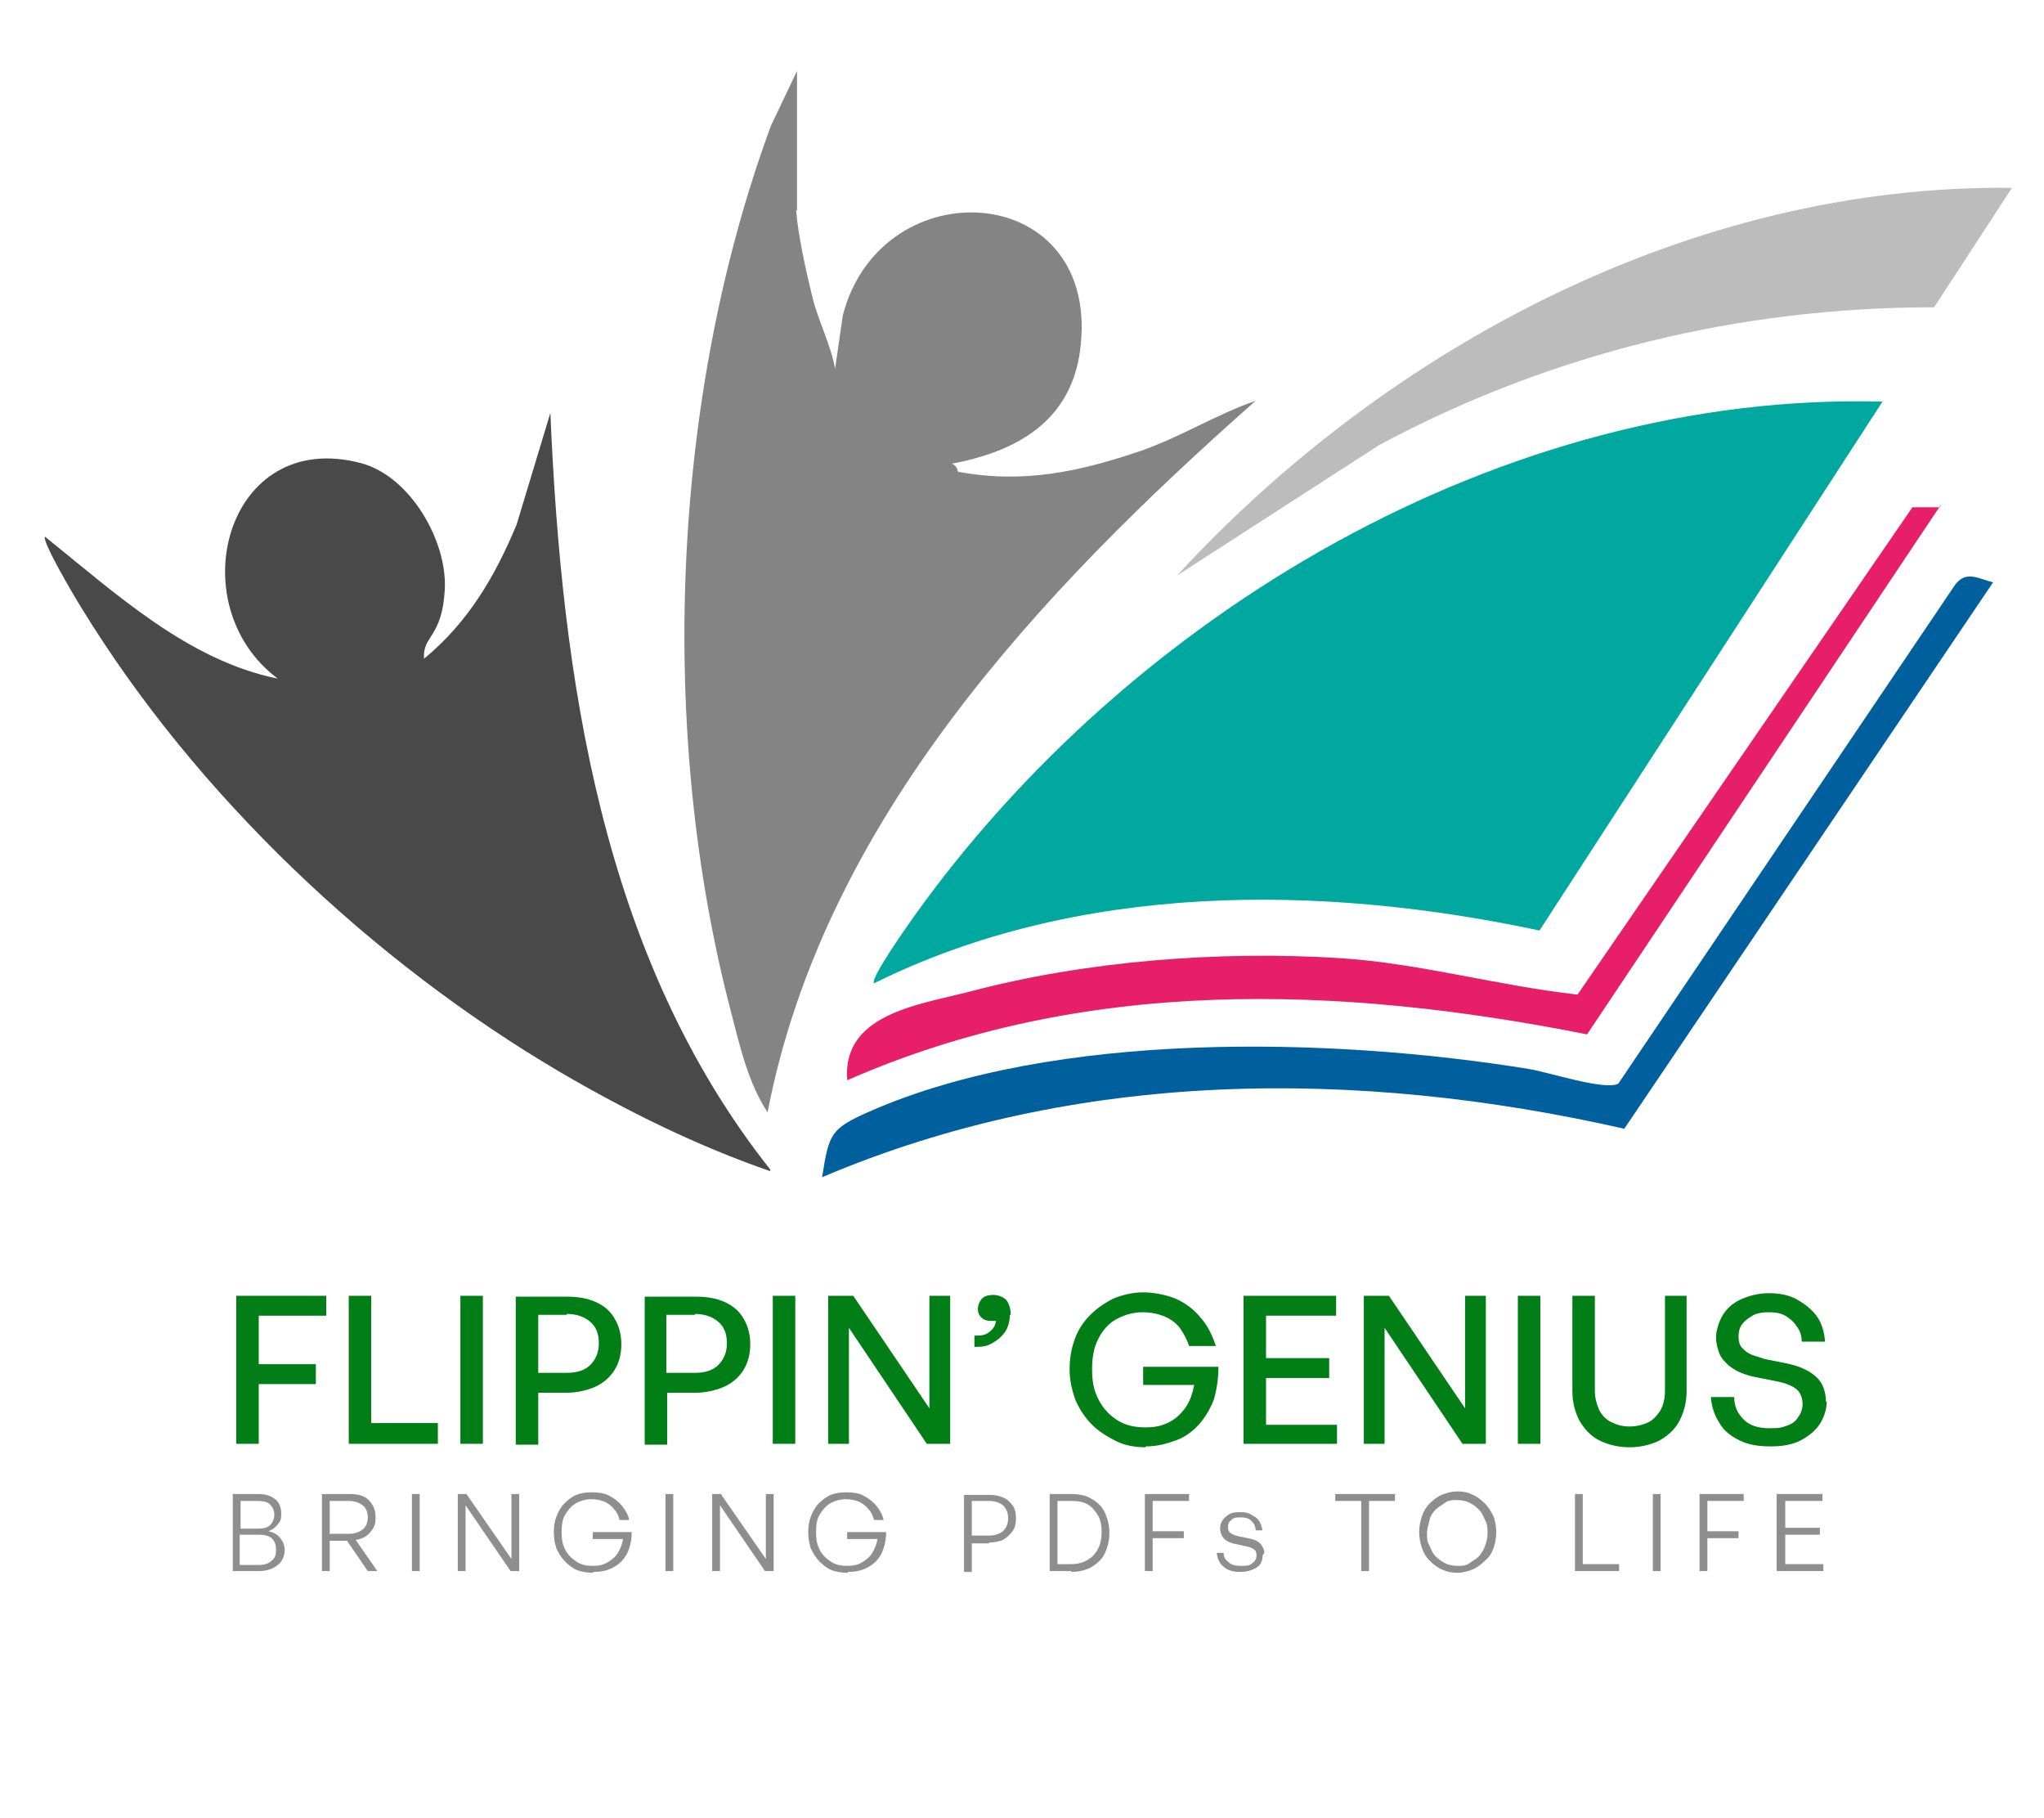
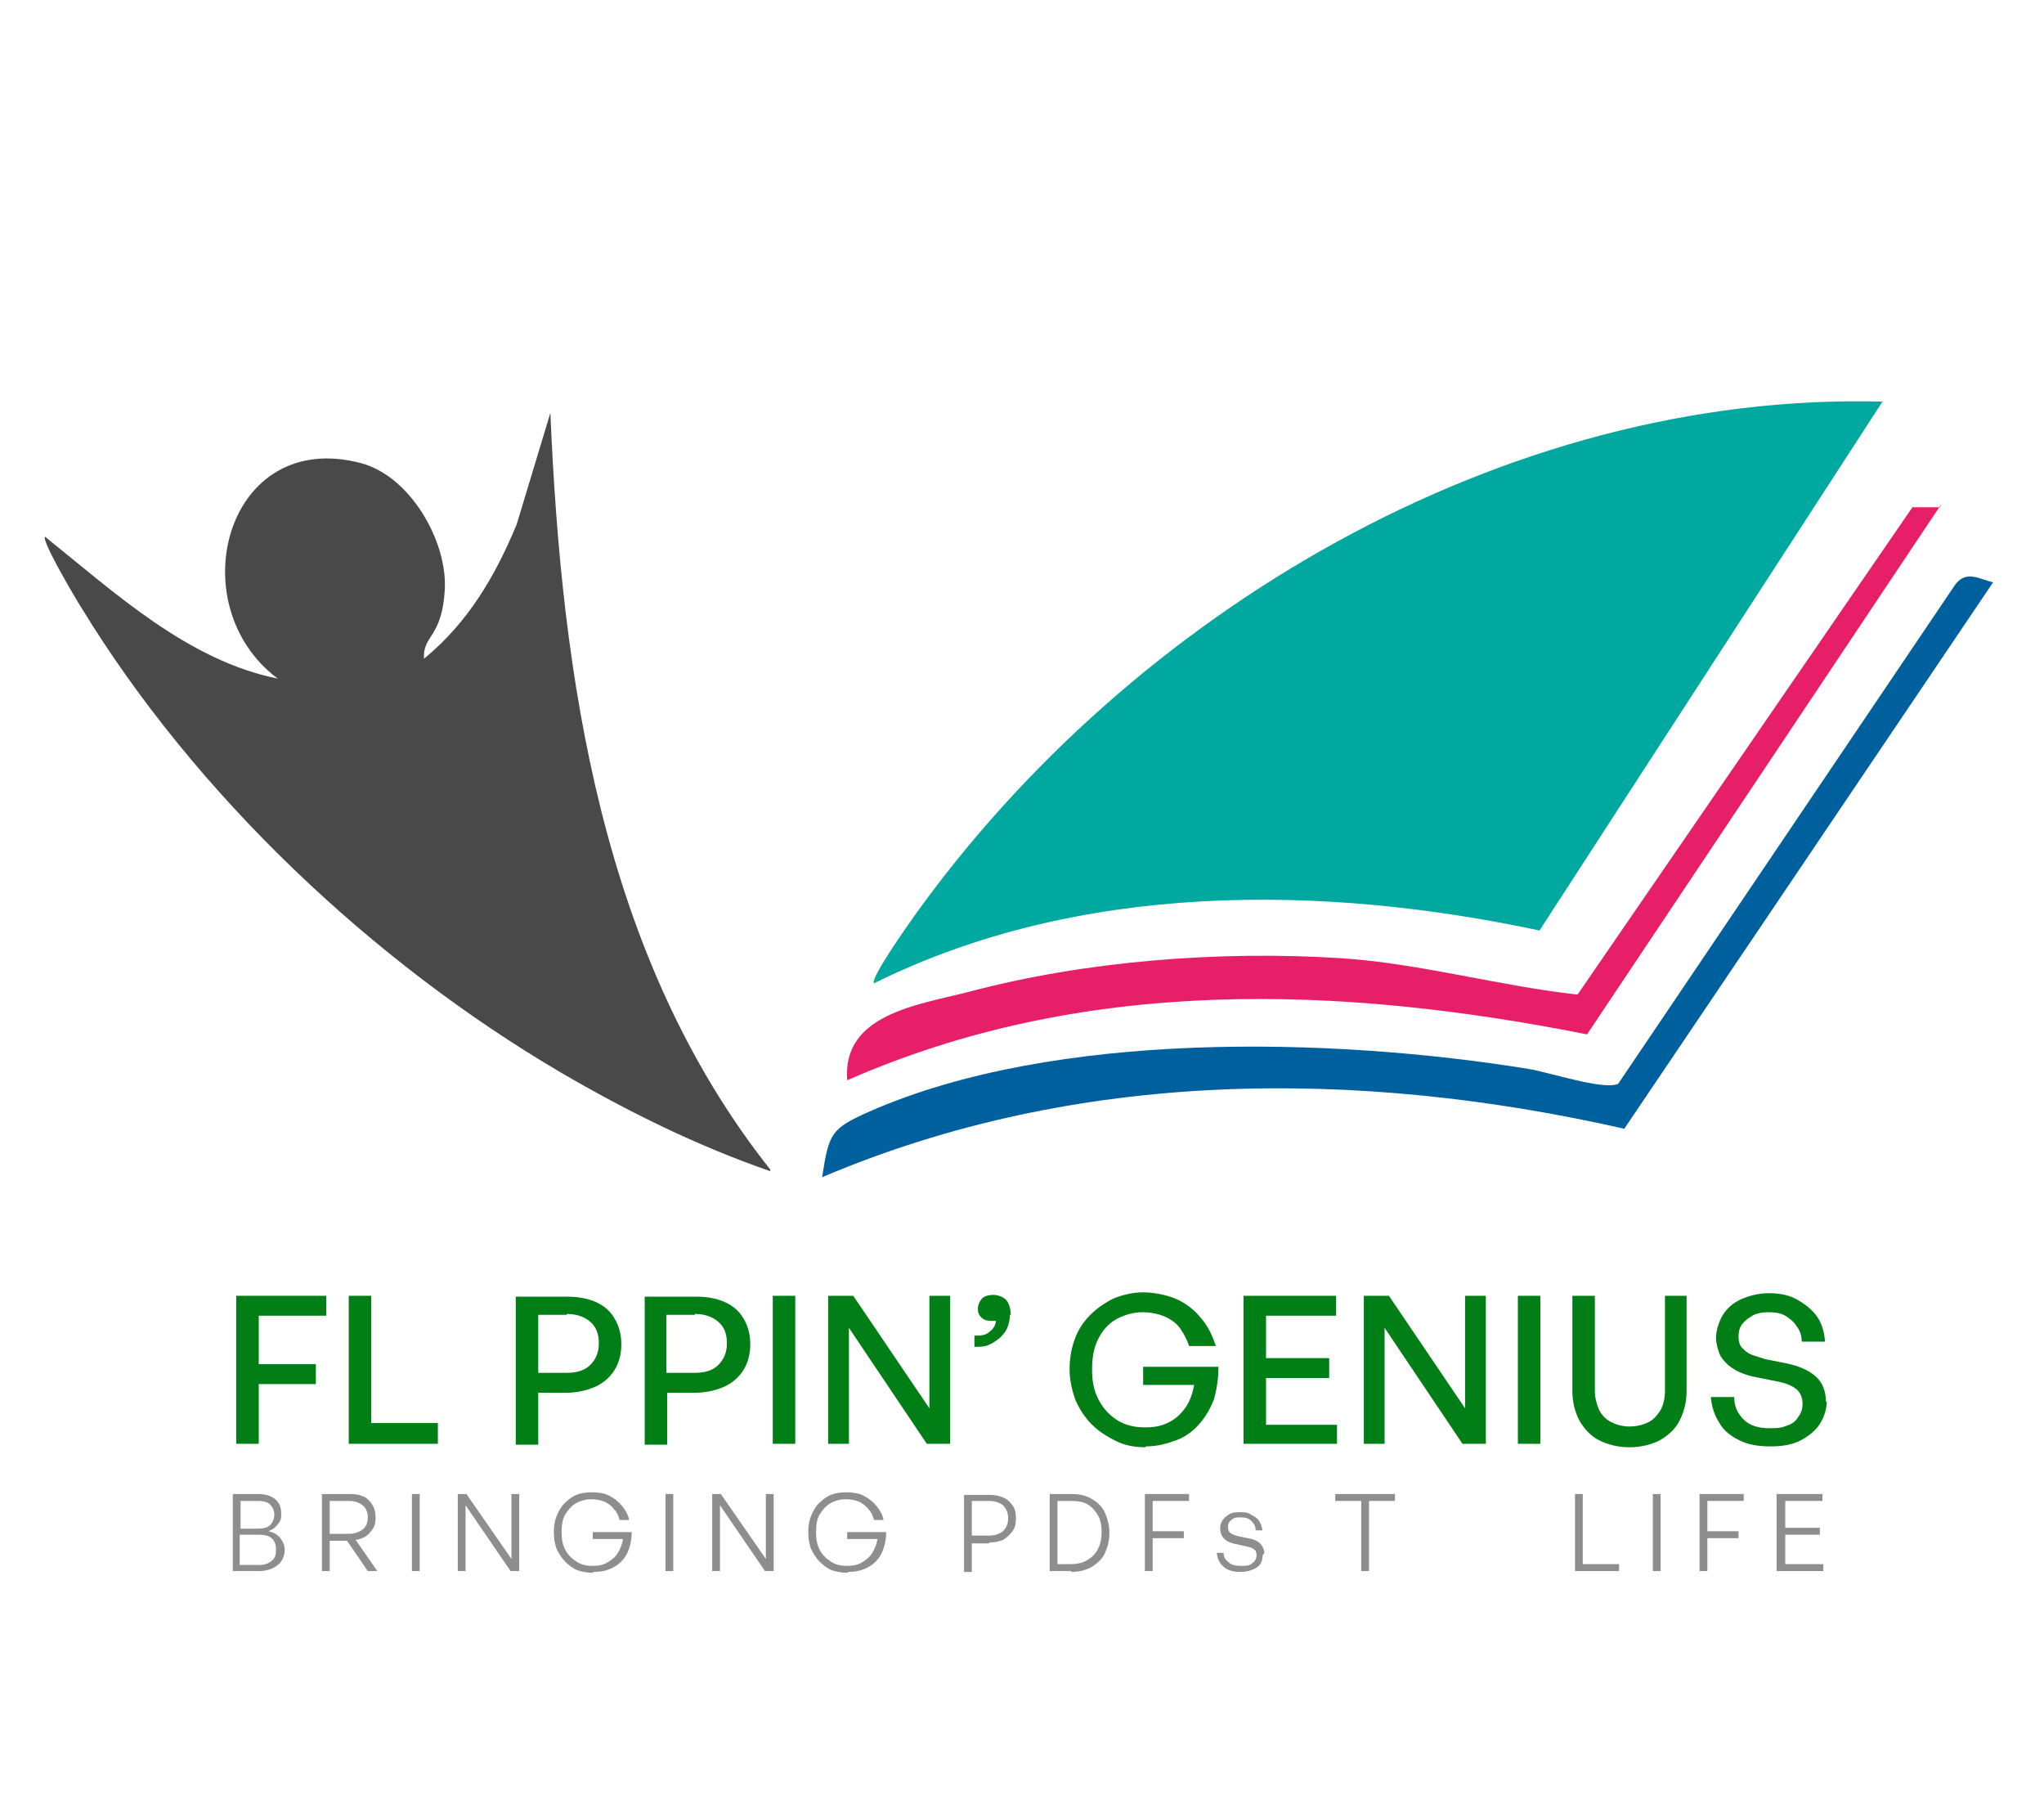
<svg xmlns="http://www.w3.org/2000/svg" id="Layer_1" version="1.1" viewBox="0 0 236.2 210">
  <g>
    <path d="M217.6,46.3l-39.7,61.2c-25.3-5.4-53.3-5.6-76.9,6.1-.5-.5,3.9-6.7,4.6-7.7,25-35,68.1-60.7,112-59.5Z" fill="#00a89f" />
-     <path d="M92,24.3c.2,2.8,1.2,7.3,1.9,10.1s2.1,5.4,2.6,8.2l.9-6.2c4.5-17.2,30.1-15.6,27.4,4.2-1,7.1-5.9,10.7-12.3,12.4s-2.2-.8-1.8,1.5c7.6,1.4,14,0,21.1-2.4,4.6-1.6,8.7-4.2,13.3-5.8-24.9,22-49.9,48.5-56.4,82.2-2.2-3.3-3.2-7.6-4.2-11.5-8.5-32.3-7-71.1,4.6-102.5l3-6.3v16.1Z" fill="#848484" />
    <path d="M89,135.3c-8.4-2.9-16.5-6.9-24.2-11.4-21.8-12.8-42.2-32.1-55.4-53.7-.7-1.1-4.6-7.7-4.2-8.2,8.1,6.5,16.5,14.3,26.9,16.4-11.4-8.5-6-29,9.6-24.9,5.7,1.5,10,9,9.7,14.6s-2.6,5.3-2.4,8c5.1-4.2,8.2-9.5,10.7-15.5l3.9-12.9c1.3,30.6,5.9,62.8,25.4,87.4Z" fill="#494949" />
-     <path d="M232.5,21.7l-9,13.8c-22.5,0-44.3,5.3-64.1,15.9l-23.4,15.1c24.4-26.5,59.7-45.2,96.4-44.8Z" fill="#bcbcbc" />
    <path d="M230.3,67.3l-42.6,63.1c-30.9-7-63.3-6.9-92.7,5.6.8-5.1,1-5.6,5.5-7.6,21.4-9.4,53.4-8.6,76.2-4.9,2.4.4,8.7,2.5,10.3,1.7l38.9-57.6c1.3-1.8,2.8-.7,4.5-.3Z" fill="#00609e" />
    <path d="M224.3,58.3l-40.9,61.2c-28.7-5.7-58.2-6.7-85.5,5.3-.6-7.6,8.1-8.7,14-10.2,13.5-3.6,29.1-4.8,43.1-3.9,9.1.6,18.2,3.2,27.3,4.2l38.7-56.3h3.2Z" fill="#e71f69" />
  </g>
  <g>
    <path d="M29.9,166.8h-2.6v-17.1h10.4v2.3h-7.8v5.6h6.6v2.3h-6.6v7Z" fill="#017f16" />
    <path d="M50.7,166.8h-10.4v-17.1h2.6v14.7h7.7v2.4Z" fill="#017f16" />
-     <path d="M55.8,166.8h-2.6v-17.1h2.6v17.1Z" fill="#017f16" />
    <path d="M65.5,160.9h-3.3v6h-2.6v-17.1h5.9c1.3,0,2.4.2,3.3.6.9.4,1.7,1,2.2,1.9.5.8.8,1.8.8,3s-.3,2.2-.8,3c-.5.8-1.3,1.5-2.2,1.9-.9.4-2.1.7-3.3.7ZM65.5,151.9h-3.3v6.7h3.3c1.2,0,2.1-.3,2.7-.9s1-1.4,1-2.5-.3-1.9-1-2.5c-.7-.6-1.6-.9-2.7-.9Z" fill="#017f16" />
    <path d="M80.4,160.9h-3.3v6h-2.6v-17.1h5.9c1.3,0,2.4.2,3.3.6.9.4,1.7,1,2.2,1.9.5.8.8,1.8.8,3s-.3,2.2-.8,3c-.5.8-1.3,1.5-2.2,1.9-.9.4-2.1.7-3.3.7ZM80.3,151.9h-3.3v6.7h3.3c1.2,0,2.1-.3,2.7-.9s1-1.4,1-2.5-.3-1.9-1-2.5c-.7-.6-1.6-.9-2.7-.9Z" fill="#017f16" />
    <path d="M91.9,166.8h-2.6v-17.1h2.6v17.1Z" fill="#017f16" />
    <path d="M107.1,166.8l-9-13.4v13.4h-2.4v-17.1h2.9l8.8,13v-13h2.4v17.1h-2.6Z" fill="#017f16" />
    <path d="M116.7,151.9c0,.5-.1,1-.3,1.5-.2.5-.5.8-.9,1.2-.4.3-.8.6-1.3.8-.5.2-1.1.2-1.6.2v-1.3c.7,0,1.2,0,1.7-.4s.7-.7.8-1.3c0,0-.2,0-.3,0,0,0-.2,0-.3,0-.4,0-.8-.1-1.1-.4-.3-.3-.4-.6-.4-1s.2-.9.5-1.2c.3-.3.8-.4,1.3-.4s1.1.2,1.5.6c.3.4.5,1,.5,1.7Z" fill="#017f16" />
    <path d="M132.4,167.2c-1.2,0-2.4-.2-3.4-.7s-2-1.1-2.8-1.9c-.8-.8-1.4-1.7-1.9-2.8-.4-1.1-.7-2.3-.7-3.6s.2-2.4.6-3.5,1-2,1.8-2.8c.8-.8,1.7-1.4,2.7-1.9,1-.4,2.2-.7,3.4-.7s2.8.3,3.9.8c1.1.5,2.1,1.3,2.8,2.2.8.9,1.3,2,1.7,3.2h-3.1c-.2-.7-.6-1.4-1-2s-1.1-1.1-1.8-1.4c-.7-.3-1.6-.5-2.6-.5s-2.1.3-3,.8c-.9.5-1.6,1.3-2.1,2.3-.5,1-.7,2.1-.7,3.5s.2,2.4.7,3.4,1.2,1.8,2.1,2.4c.9.6,2,.9,3.3.9s2-.2,2.8-.6c.8-.4,1.4-1,1.9-1.7.5-.7.8-1.6,1-2.6h-5.9v-2.1h8.7c0,1.4-.2,2.6-.5,3.7-.4,1.1-1,2.1-1.7,2.9-.7.8-1.6,1.5-2.7,1.9-1.1.4-2.2.7-3.5.7Z" fill="#017f16" />
    <path d="M154.5,164.5v2.3h-10.8v-17.1h10.7v2.3h-8.1v4.9h7.3v2.3h-7.3v5.4h8.2Z" fill="#017f16" />
    <path d="M169,166.8l-9-13.4v13.4h-2.4v-17.1h2.9l8.8,13v-13h2.4v17.1h-2.6Z" fill="#017f16" />
    <path d="M178,166.8h-2.6v-17.1h2.6v17.1Z" fill="#017f16" />
    <path d="M194.9,149.7v11c0,1.3-.3,2.4-.8,3.4-.5,1-1.3,1.7-2.3,2.3-1,.5-2.2.8-3.5.8s-2.5-.3-3.5-.8c-1-.5-1.7-1.3-2.3-2.3-.5-1-.8-2.1-.8-3.4v-11h2.6v11c0,.8.2,1.5.5,2.2.3.6.8,1.1,1.4,1.4.6.3,1.3.5,2.1.5s1.6-.2,2.2-.5c.6-.3,1-.8,1.4-1.4.3-.6.5-1.3.5-2.2v-11h2.6Z" fill="#017f16" />
    <path d="M211.1,161.8c0,1-.3,1.9-.8,2.7-.5.8-1.3,1.4-2.2,1.9-1,.5-2.1.7-3.5.7s-2.6-.2-3.6-.7c-1-.5-1.8-1.1-2.3-2-.6-.9-.9-1.9-1-3h2.7c0,1.1.4,1.9,1.1,2.6.7.7,1.7,1,3,1s1.4-.1,2-.3c.6-.2,1-.5,1.3-1,.3-.4.5-.9.5-1.5s-.2-1.3-.7-1.7c-.5-.4-1.2-.7-2.2-.9l-2.5-.5c-.6-.1-1.2-.3-1.7-.5-.5-.2-1-.5-1.5-.9-.4-.4-.8-.8-1-1.3s-.4-1.2-.4-1.9.3-1.8.8-2.6c.5-.8,1.2-1.4,2.1-1.8.9-.4,2-.7,3.2-.7s2.3.2,3.2.7c.9.5,1.7,1.1,2.3,1.9.6.8.9,1.8,1,3h-2.7c0-.7-.2-1.3-.6-1.8-.3-.5-.8-.9-1.3-1.2s-1.2-.4-1.9-.4-1.4.1-1.9.4c-.5.3-.9.6-1.2,1-.3.4-.4.9-.4,1.4s.1,1,.4,1.3c.3.3.6.6,1.1.8.5.2,1,.3,1.5.5l2.5.5c1.5.3,2.6.8,3.4,1.5s1.2,1.7,1.2,3Z" fill="#017f16" />
  </g>
  <g>
    <path d="M32.9,179c0,.8-.3,1.4-.8,1.8-.5.4-1.2.7-2.1.7h-3.1v-8.9h2.9c.9,0,1.5.2,2,.6.5.4.7,1,.7,1.7s-.1.8-.4,1.2c-.3.4-.6.6-1.1.8.6.1,1.1.4,1.4.8.3.4.5.8.5,1.4ZM29.8,173.4h-2v3.2h2c.6,0,1.1-.1,1.4-.4s.5-.7.5-1.2-.2-.9-.5-1.2-.8-.4-1.4-.4ZM29.9,177.3h-2.2v3.5h2.2c.7,0,1.2-.2,1.5-.5.4-.3.5-.7.5-1.3s-.2-1-.5-1.3c-.4-.3-.9-.4-1.5-.4Z" fill="#8e8e8e" />
    <path d="M38.1,181.5h-.9v-8.9h3.2c1,0,1.7.2,2.2.7s.8,1.1.8,2-.2,1.2-.6,1.7-1,.8-1.7.9l2.5,3.6h-1.1l-2.4-3.5h-2v3.5ZM38.1,173.4v3.8h2.2c.7,0,1.2-.2,1.6-.5s.6-.8.6-1.4-.2-1.1-.6-1.4-.9-.5-1.6-.5h-2.2Z" fill="#8e8e8e" />
    <path d="M48.5,181.5h-.9v-8.9h.9v8.9Z" fill="#8e8e8e" />
    <path d="M59,181.5l-5.2-7.6v7.6h-.9v-8.9h1l5.2,7.5v-7.5h.9v8.9h-1Z" fill="#8e8e8e" />
    <path d="M68.5,181.7c-.6,0-1.2-.1-1.8-.3-.5-.2-1-.6-1.4-1-.4-.4-.7-.9-1-1.5-.2-.6-.3-1.2-.3-1.9s.1-1.3.3-1.8.5-1.1.9-1.5c.4-.4.9-.8,1.4-1,.5-.2,1.1-.3,1.8-.3s1.5.1,2,.4c.6.3,1.1.7,1.5,1.2.4.5.7,1,.8,1.6h-1.1c-.1-.4-.3-.9-.6-1.2-.3-.4-.7-.7-1.1-.9-.5-.2-1-.3-1.6-.3s-1.3.2-1.8.5-.9.8-1.2,1.3-.4,1.2-.4,2,.1,1.4.4,2c.3.6.7,1,1.3,1.4s1.2.5,1.9.5,1.2-.1,1.7-.4c.5-.3.9-.6,1.2-1.1.3-.5.5-1,.6-1.6h-3.5v-.8h4.5c0,.7-.1,1.3-.3,1.9-.2.6-.5,1.1-.9,1.5-.4.4-.9.7-1.4.9-.5.2-1.1.3-1.8.3Z" fill="#8e8e8e" />
    <path d="M77.8,181.5h-.9v-8.9h.9v8.9Z" fill="#8e8e8e" />
    <path d="M88.4,181.5l-5.2-7.6v7.6h-.9v-8.9h1l5.2,7.5v-7.5h.9v8.9h-1Z" fill="#8e8e8e" />
    <path d="M97.9,181.7c-.6,0-1.2-.1-1.8-.3-.5-.2-1-.6-1.4-1-.4-.4-.7-.9-1-1.5-.2-.6-.3-1.2-.3-1.9s.1-1.3.3-1.8.5-1.1.9-1.5c.4-.4.9-.8,1.4-1,.5-.2,1.1-.3,1.8-.3s1.5.1,2,.4c.6.3,1.1.7,1.5,1.2.4.5.7,1,.8,1.6h-1.1c-.1-.4-.3-.9-.6-1.2-.3-.4-.7-.7-1.1-.9-.5-.2-1-.3-1.6-.3s-1.3.2-1.8.5-.9.8-1.2,1.3-.4,1.2-.4,2,.1,1.4.4,2c.3.6.7,1,1.3,1.4s1.2.5,1.9.5,1.2-.1,1.7-.4c.5-.3.9-.6,1.2-1.1.3-.5.5-1,.6-1.6h-3.5v-.8h4.5c0,.7-.1,1.3-.3,1.9-.2.6-.5,1.1-.9,1.5-.4.4-.9.7-1.4.9-.5.2-1.1.3-1.8.3Z" fill="#8e8e8e" />
    <path d="M114.3,178.3h-2v3.3h-.9v-8.9h2.9c.6,0,1.2.1,1.6.3.5.2.8.5,1.1.9.3.4.4.9.4,1.5s-.1,1.1-.4,1.5-.6.7-1.1,1c-.5.2-1,.3-1.6.3ZM114.3,173.4h-2v4h2c.7,0,1.2-.2,1.6-.5.4-.4.6-.9.6-1.5s-.2-1.1-.6-1.5c-.4-.3-.9-.5-1.6-.5Z" fill="#8e8e8e" />
    <path d="M123.8,181.5h-2.5v-8.9h2.5c1,0,1.8.2,2.4.6.7.4,1.2.9,1.5,1.6.3.7.5,1.4.5,2.3s-.2,1.6-.5,2.3-.9,1.2-1.5,1.6c-.7.4-1.5.6-2.4.6ZM122.2,173.4v7.3h1.6c.8,0,1.4-.2,1.9-.5.5-.3.9-.7,1.2-1.3.3-.6.4-1.2.4-1.9s-.1-1.4-.4-1.9c-.3-.5-.7-1-1.2-1.3s-1.2-.4-1.9-.4h-1.6Z" fill="#8e8e8e" />
    <path d="M133.2,181.5h-.9v-8.9h5.1v.8h-4.2v3.5h3.6v.8h-3.6v3.8Z" fill="#8e8e8e" />
    <path d="M145.9,179.7c0,.6-.2,1.1-.7,1.4-.5.3-1.1.5-1.9.5s-1.5-.2-1.9-.6c-.5-.4-.7-.9-.8-1.6h.8c0,.5.2.8.6,1.1.3.3.8.4,1.4.4s1,0,1.3-.3c.3-.2.5-.5.5-.9s-.1-.6-.3-.7c-.2-.2-.6-.3-1.1-.4l-.9-.2c-.6-.1-1.1-.3-1.4-.6-.3-.3-.5-.7-.5-1.2s.1-.7.3-1,.5-.5.8-.7c.4-.2.8-.2,1.2-.2s.9,0,1.3.3c.4.2.7.4.9.7.2.3.3.7.4,1.1h-.8c0-.5-.2-.8-.5-1.1-.3-.3-.7-.4-1.2-.4s-.8,0-1.1.3c-.3.2-.4.5-.4.8s.1.6.3.7c.2.2.6.3,1,.4l1,.2c.6.1,1.1.3,1.4.6.3.3.5.7.5,1.1Z" fill="#8e8e8e" />
    <path d="M158.2,181.5h-.9v-8.1h-3v-.8h6.9v.8h-3v8.1Z" fill="#8e8e8e" />
-     <path d="M168.4,181.7c-.6,0-1.2-.1-1.8-.4-.5-.2-1-.6-1.4-1-.4-.4-.7-.9-.9-1.5-.2-.6-.3-1.2-.3-1.8s.1-1.2.3-1.8c.2-.6.5-1.1.9-1.5.4-.4.9-.8,1.4-1,.5-.2,1.1-.4,1.8-.4s1.2.1,1.8.4c.5.2,1,.6,1.4,1,.4.4.7.9,1,1.5.2.6.3,1.2.3,1.8s-.1,1.3-.3,1.8c-.2.6-.5,1.1-1,1.5-.4.4-.9.8-1.4,1-.5.2-1.1.4-1.8.4ZM168.4,180.9c.5,0,1,0,1.4-.3s.8-.5,1.1-.8c.3-.4.6-.8.7-1.2.2-.5.3-1,.3-1.5s0-1-.3-1.5c-.2-.5-.4-.9-.7-1.2-.3-.3-.7-.6-1.1-.8s-.9-.3-1.4-.3-1,0-1.4.3-.8.5-1.1.8c-.3.3-.6.7-.7,1.2s-.3,1-.3,1.5,0,1,.3,1.5c.2.5.4.9.7,1.2s.7.6,1.1.8.9.3,1.4.3Z" fill="#8e8e8e" />
    <path d="M187.1,181.5h-5.1v-8.9h.9v8.1h4.2v.8Z" fill="#8e8e8e" />
-     <path d="M191.9,181.5h-.9v-8.9h.9v8.9Z" fill="#8e8e8e" />
+     <path d="M191.9,181.5h-.9v-8.9h.9Z" fill="#8e8e8e" />
    <path d="M197.3,181.5h-.9v-8.9h5.1v.8h-4.2v3.5h3.6v.8h-3.6v3.8Z" fill="#8e8e8e" />
    <path d="M210.7,180.7v.8h-5.4v-8.9h5.3v.8h-4.3v3.1h4v.8h-4v3.4h4.4Z" fill="#8e8e8e" />
  </g>
</svg>